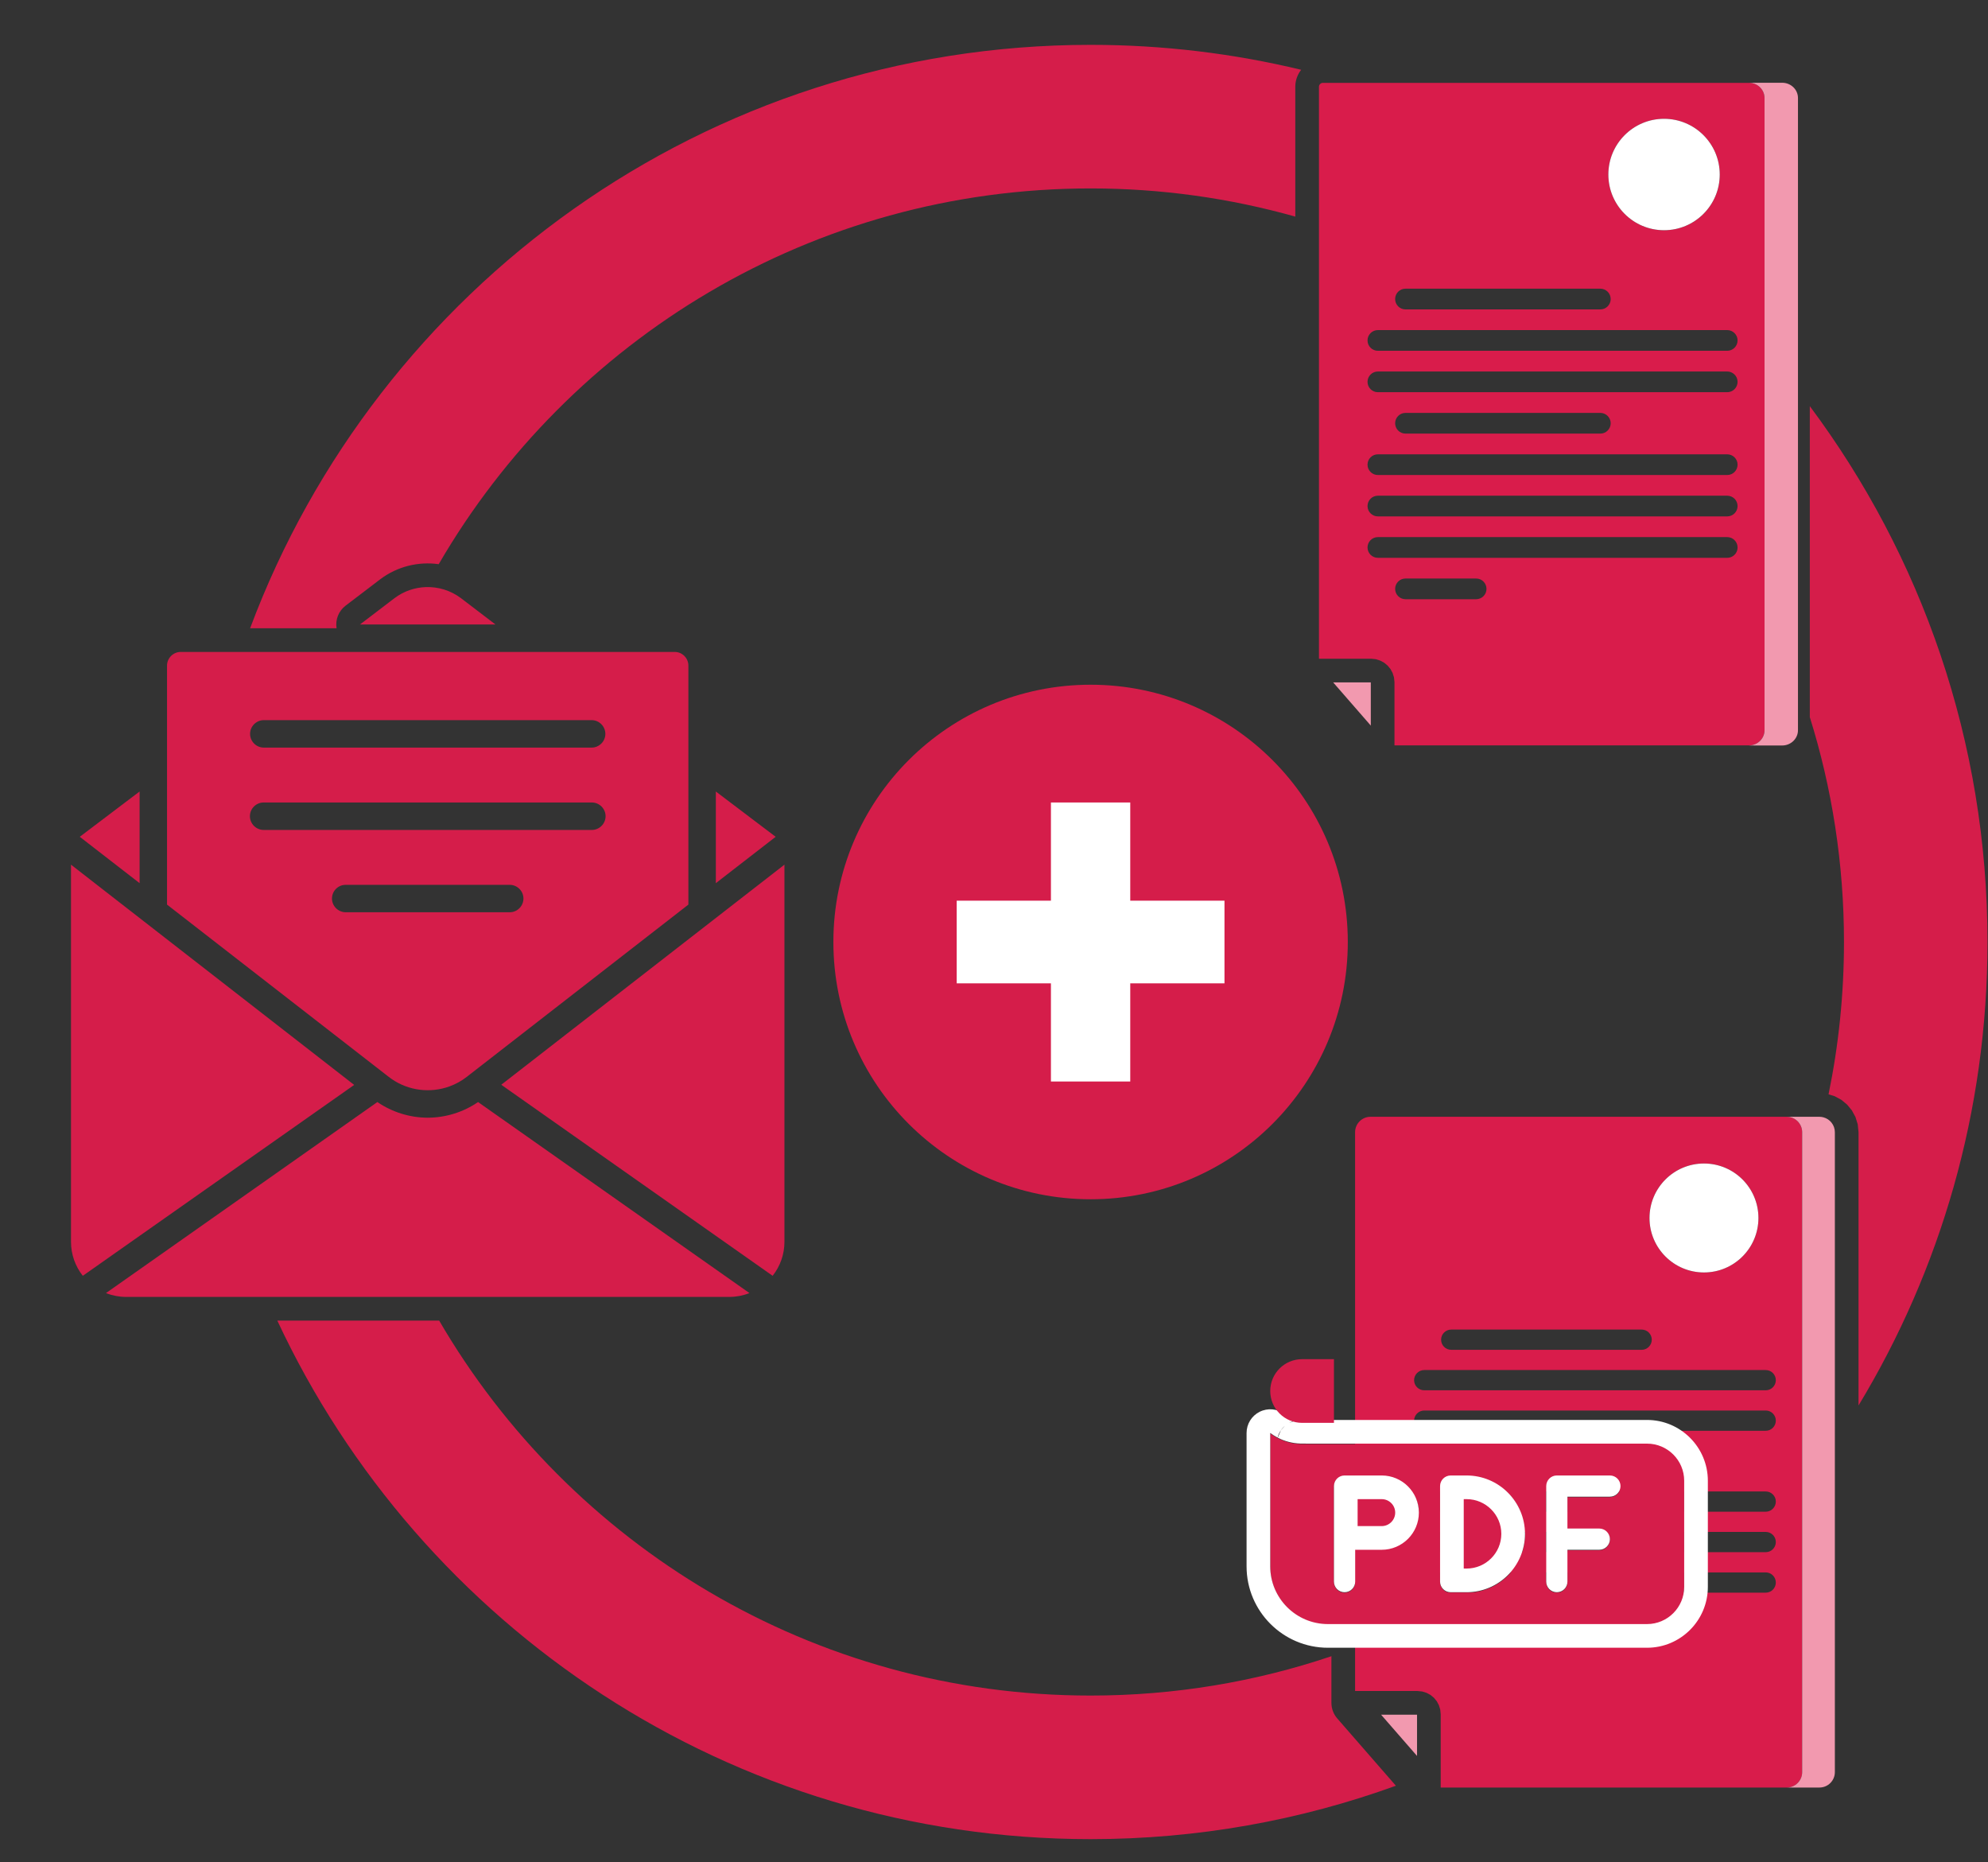
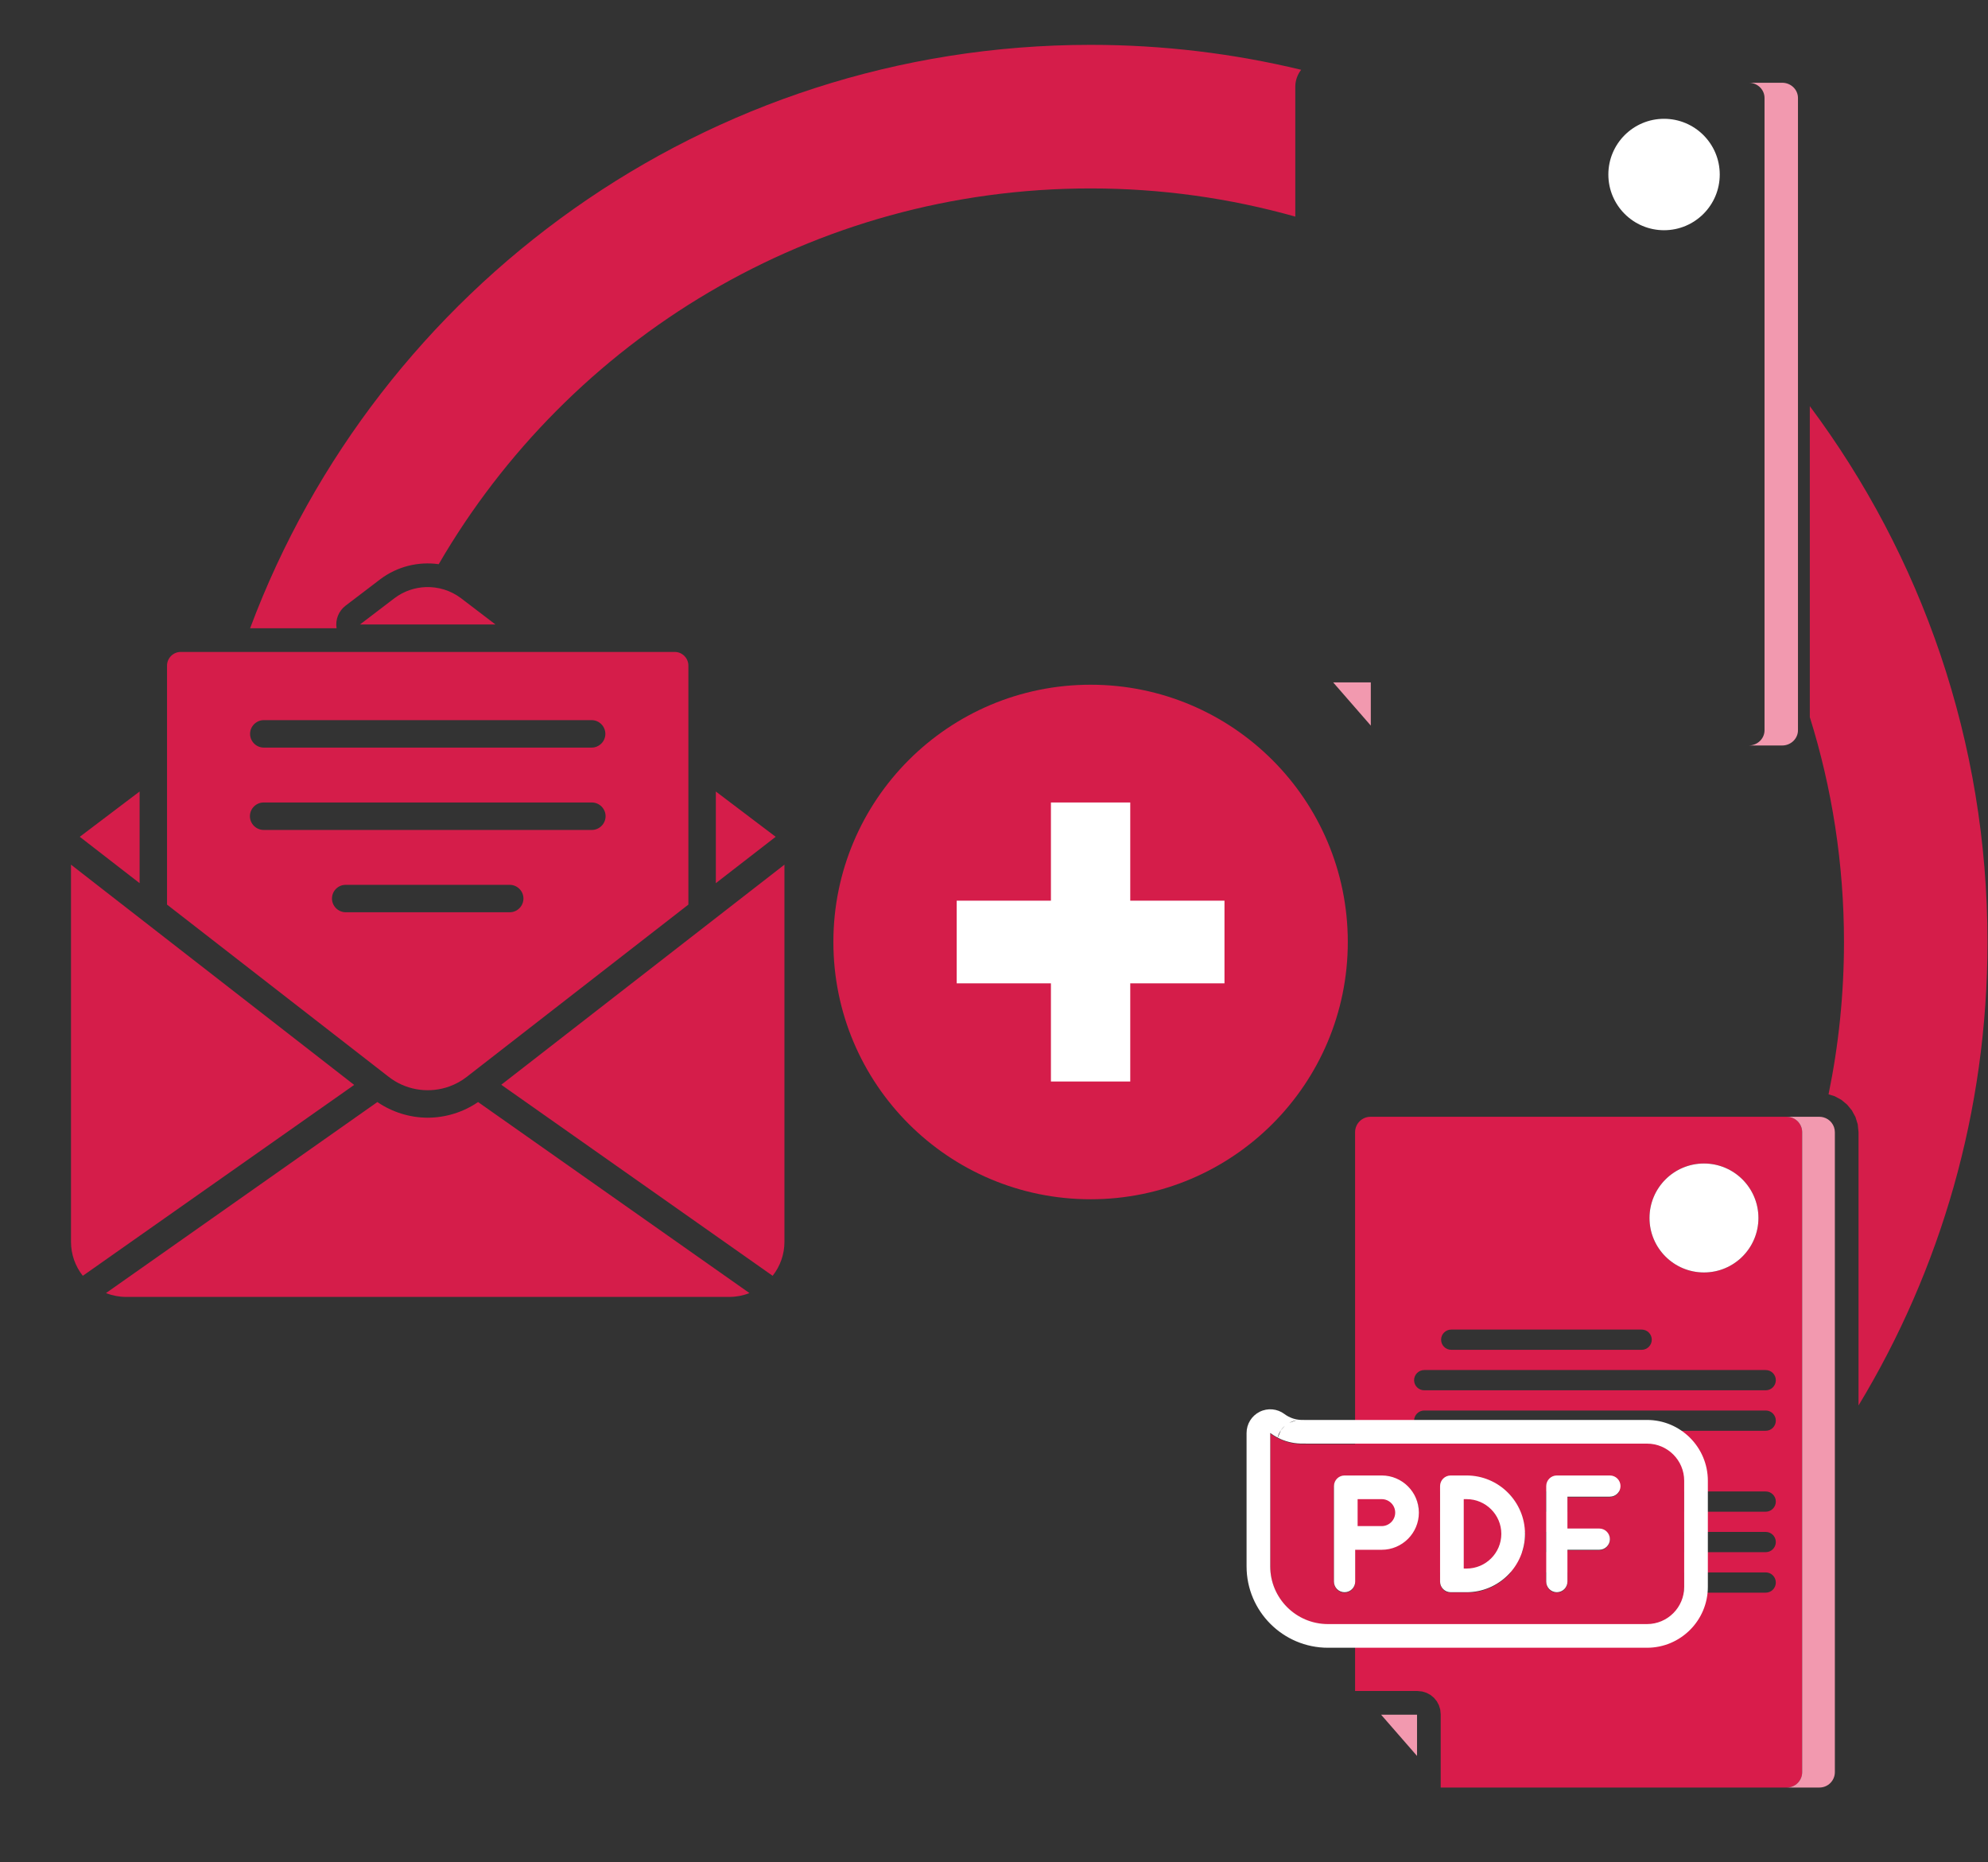
<svg xmlns="http://www.w3.org/2000/svg" width="100%" height="100%" viewBox="0 0 63 59" version="1.1" xml:space="preserve" style="fill-rule:evenodd;clip-rule:evenodd;stroke-linejoin:round;stroke-miterlimit:2;">
  <rect x="0" y="0" width="63" height="59" fill="#333333" stroke="none" />
  <g>
    <g>
      <path d="M41.048,6.863c-2.063,-0.582 -4.239,-0.893 -6.487,-0.893c-8.816,-0 -16.523,4.788 -20.658,11.905c-0.642,-0.09 -1.311,0.069 -1.852,0.477l-0.003,0.002l-1.096,0.835c-0.223,0.17 -0.33,0.447 -0.286,0.716l-2.74,0c4.034,-10.791 14.443,-18.484 26.635,-18.484c2.298,0 4.533,0.274 6.673,0.79c-0.116,0.148 -0.186,0.336 -0.186,0.539l0,4.113Z" style="fill:#d51d4a;" />
-       <path d="M44.236,56.577c-3.021,1.095 -6.279,1.692 -9.675,1.692c-11.403,-0 -21.246,-6.729 -25.773,-16.429l5.129,0c4.139,7.103 11.838,11.88 20.644,11.88c2.668,0 5.235,-0.438 7.632,-1.247l-0,1.478c-0,0.182 0.065,0.357 0.184,0.493l1.859,2.133Z" style="fill:#d51d4a;" />
      <path d="M57.947,34.671c0.321,-1.559 0.489,-3.173 0.489,-4.826c0,-2.481 -0.379,-4.874 -1.083,-7.125l0,-9.852c3.537,4.739 5.631,10.615 5.631,16.977c0,5.372 -1.493,10.397 -4.087,14.684l0,-8.657l-0.025,-0.249l-0.072,-0.233l-0.115,-0.211l-0.151,-0.183l-0.182,-0.151l-0.211,-0.114l-0.194,-0.06Z" style="fill:#d51d4a;" />
      <circle cx="34.561" cy="29.845" r="8.151" style="fill:#d51d4a;" />
      <path d="M33.304,31.155l-2.986,-0l-0,-2.619l2.986,-0l-0,-3.111l2.514,0l-0,3.111l2.986,-0l-0,2.619l-2.986,-0l-0,3.11l-2.514,-0l-0,-3.11Z" style="fill:#fff;" />
      <g>
        <g>
-           <path d="M55.478,2.625c0.248,0.029 0.44,0.232 0.44,0.479l-0,20.032c-0,0.247 -0.192,0.451 -0.44,0.479l-11.287,0l-0,-2.005l-0.015,-0.148l-0.044,-0.14l-0.068,-0.126l-0.09,-0.109l-0.109,-0.09l-0.126,-0.068l-0.14,-0.044l-0.148,-0.015l-1.653,0l0,-18.12c0,-0.069 0.056,-0.125 0.126,-0.125l13.554,-0Zm-10.938,6.521c-0.181,0 -0.328,0.147 -0.328,0.329c0,0.181 0.147,0.328 0.328,0.328l6.175,-0c0.181,-0 0.328,-0.147 0.328,-0.328c-0,-0.182 -0.147,-0.329 -0.328,-0.329l-6.175,0Zm-0.875,1.312c-0.181,0 -0.328,0.147 -0.328,0.328c0,0.181 0.147,0.328 0.328,0.328l11.071,0c0.181,0 0.328,-0.147 0.328,-0.328c0,-0.181 -0.147,-0.328 -0.328,-0.328l-11.071,0Zm0,1.312c-0.181,0 -0.328,0.147 -0.328,0.328c0,0.181 0.147,0.328 0.328,0.328l11.071,0c0.181,0 0.328,-0.147 0.328,-0.328c0,-0.181 -0.147,-0.328 -0.328,-0.328l-11.071,0Zm0,2.624c-0.181,-0 -0.328,0.146 -0.328,0.328c0,0.181 0.147,0.328 0.328,0.328l11.071,-0c0.181,-0 0.328,-0.147 0.328,-0.328c0,-0.182 -0.147,-0.328 -0.328,-0.328l-11.071,-0Zm0,1.311c-0.181,0 -0.328,0.147 -0.328,0.328c0,0.181 0.147,0.328 0.328,0.328l11.071,0c0.181,0 0.328,-0.147 0.328,-0.328c0,-0.181 -0.147,-0.328 -0.328,-0.328l-11.071,0Zm0,1.312c-0.181,0 -0.328,0.147 -0.328,0.328c0,0.181 0.147,0.328 0.328,0.328l11.071,0c0.115,0 0.217,-0.059 0.275,-0.149c0.034,-0.051 0.053,-0.113 0.053,-0.179c0,-0.181 -0.147,-0.328 -0.328,-0.328l-11.071,0Zm9.069,-13.253c-0.974,-0 -1.765,0.791 -1.765,1.765c-0,0.975 0.791,1.766 1.765,1.766c0.975,-0 1.766,-0.791 1.766,-1.766c-0,-0.974 -0.791,-1.765 -1.766,-1.765Zm-2.019,9.974c0.181,-0 0.328,-0.147 0.328,-0.328c-0,-0.181 -0.147,-0.328 -0.328,-0.328l-6.175,-0c-0.181,-0 -0.328,0.147 -0.328,0.328c0,0.181 0.147,0.328 0.328,0.328l6.175,-0Zm-3.936,5.247c0.182,-0 0.328,-0.147 0.328,-0.328c0,-0.181 -0.146,-0.328 -0.328,-0.328l-2.239,-0c-0.181,-0 -0.328,0.147 -0.328,0.328c0,0.181 0.147,0.328 0.328,0.328l2.239,-0Z" style="fill:#d91c4b;" />
          <path d="M56.978,23.136c0,0.266 -0.224,0.483 -0.5,0.483l-1.06,-0c0.02,-0 0.04,-0.001 0.06,-0.004c0.248,-0.028 0.44,-0.232 0.44,-0.479l-0,-20.032c-0,-0.247 -0.192,-0.45 -0.44,-0.479c-0.02,-0.002 -0.04,-0.003 -0.06,-0.003l1.06,-0c0.276,-0 0.5,0.216 0.5,0.482l0,20.032Zm-14.73,-1.516l1.193,0l-0,1.369l-1.193,-1.369Z" style="fill:#f299af;" />
        </g>
        <circle cx="52.734" cy="5.529" r="1.765" style="fill:#fff;" />
      </g>
      <g>
        <g>
          <g>
            <path d="M42.943,53.576l-0,-17.704c-0,-0.27 0.218,-0.489 0.488,-0.489l13.191,0c0.27,0 0.489,0.219 0.489,0.489l-0,20.274c-0,0.27 -0.219,0.488 -0.489,0.488l-10.966,0l-0,-2.326l-0.015,-0.147l-0.043,-0.138l-0.067,-0.124l-0.089,-0.108l-0.108,-0.089l-0.125,-0.068l-0.138,-0.043l-0.147,-0.015l-1.981,0Zm2.191,-3.116l10.822,-0c0.177,-0 0.32,-0.144 0.32,-0.321c0,-0.177 -0.143,-0.321 -0.32,-0.321l-10.822,0c-0.177,0 -0.321,0.144 -0.321,0.321c0,0.177 0.144,0.321 0.321,0.321Zm0,-1.283l10.822,0c0.177,0 0.32,-0.143 0.32,-0.32c0,-0.174 -0.137,-0.315 -0.308,-0.321c-0.004,-0 -0.008,-0 -0.012,-0l-10.822,-0c-0.177,-0 -0.321,0.143 -0.321,0.321c0,0.177 0.144,0.32 0.321,0.32Zm10.822,-5.129c0.177,0 0.32,-0.143 0.32,-0.32c0,-0.177 -0.143,-0.321 -0.32,-0.321l-10.822,-0c-0.177,-0 -0.321,0.144 -0.321,0.321c0,0.177 0.144,0.32 0.321,0.32l10.822,0Zm-3.931,2.565c0.177,-0 0.32,-0.144 0.32,-0.321c0,-0.136 -0.085,-0.253 -0.204,-0.299c-0.036,-0.014 -0.075,-0.022 -0.116,-0.022l-6.036,0c-0.177,0 -0.32,0.144 -0.32,0.321c-0,0.177 0.143,0.321 0.32,0.321l6.036,-0Zm3.931,1.282c0.177,0 0.32,-0.144 0.32,-0.321c0,-0.177 -0.143,-0.32 -0.32,-0.32l-10.822,-0c-0.177,-0 -0.321,0.143 -0.321,0.32c0,0.177 0.144,0.321 0.321,0.321l10.822,0Zm-1.957,-11.032c-0.953,0 -1.726,0.773 -1.726,1.726c0,0.952 0.773,1.726 1.726,1.726c0.952,-0 1.726,-0.774 1.726,-1.726c-0,-0.953 -0.774,-1.726 -1.726,-1.726Zm-1.974,5.903c0.177,0 0.32,-0.144 0.32,-0.321c0,-0.177 -0.143,-0.32 -0.32,-0.32l-6.036,-0c-0.177,-0 -0.32,0.143 -0.32,0.32c-0,0.177 0.143,0.321 0.32,0.321l6.036,0Zm3.931,2.565c0.177,-0 0.32,-0.144 0.32,-0.321c0,-0.177 -0.143,-0.321 -0.32,-0.321l-10.822,0c-0.177,0 -0.321,0.144 -0.321,0.321c0,0.177 0.144,0.321 0.321,0.321l10.822,-0Zm-7.778,6.411c0.177,-0 0.321,-0.144 0.321,-0.321c-0,-0.177 -0.144,-0.321 -0.321,-0.321l-2.189,0c-0.177,0 -0.32,0.144 -0.32,0.321c-0,0.177 0.143,0.321 0.32,0.321l2.189,-0Z" style="fill:#d91c4b;" />
            <path d="M57.785,35.4c0.209,0.056 0.362,0.246 0.362,0.472l0,20.274c0,0.27 -0.219,0.488 -0.489,0.488l-1.036,0c0.27,0 0.489,-0.218 0.489,-0.488l-0,-20.274c-0,-0.27 -0.219,-0.489 -0.489,-0.489l1.036,0c0.044,0 0.087,0.006 0.127,0.017Zm-12.879,18.926l-0,1.307l-1.139,-1.307l1.139,0Z" style="fill:#f299af;" />
          </g>
          <circle cx="53.999" cy="38.589" r="1.726" style="fill:#fff;" />
        </g>
        <g>
-           <path d="M43.786,47.434l-0.84,0l-0,1.009l0.84,0c0.279,0 0.505,-0.226 0.505,-0.504c-0,-0.279 -0.226,-0.505 -0.505,-0.505Z" style="fill:#d51d4a;fill-rule:nonzero;" />
          <path d="M46.477,47.434l-0.168,0l-0,2.354l0.168,0c0.649,0 1.177,-0.528 1.177,-1.177c0,-0.649 -0.528,-1.177 -1.177,-1.177Z" style="fill:#d51d4a;fill-rule:nonzero;" />
          <path d="M53.372,50.293l0,-3.364c0,-0.649 -0.528,-1.177 -1.177,-1.177c-11.707,0 -10.943,0.001 -10.983,-0.001c-0.358,-0.011 -0.689,-0.134 -0.958,-0.336l0,4.228c0,1.008 0.82,1.827 1.828,1.827l10.113,0c0.649,0 1.177,-0.528 1.177,-1.177Zm-9.586,-1.177l-0.84,-0l-0,1.009c-0,0.185 -0.151,0.336 -0.337,0.336c-0.186,0 -0.336,-0.151 -0.336,-0.336l-0,-3.027c-0,-0.186 0.15,-0.337 0.336,-0.337l1.177,0c0.65,0 1.178,0.528 1.178,1.178c-0,0.649 -0.528,1.177 -1.178,1.177Zm2.691,1.345l-0.504,0c-0.186,0 -0.337,-0.151 -0.337,-0.336l0,-3.027c0,-0.186 0.151,-0.337 0.337,-0.337l0.504,0c1.02,0 1.85,0.83 1.85,1.85c-0,1.02 -0.83,1.85 -1.85,1.85Zm4.541,-3.027l-1.346,0l0,1.009l1.009,0c0.186,0 0.337,0.151 0.337,0.336c-0,0.186 -0.151,0.337 -0.337,0.337l-1.009,-0l0,1.009c0,0.185 -0.15,0.336 -0.336,0.336c-0.186,0 -0.336,-0.151 -0.336,-0.336l-0,-3.027c-0,-0.186 0.15,-0.337 0.336,-0.337l1.682,0c0.185,0 0.336,0.151 0.336,0.337c-0,0.185 -0.151,0.336 -0.336,0.336Z" style="fill:#d51d4a;fill-rule:nonzero;" />
          <path d="M54.122,50.278c0,1.063 -0.865,1.927 -1.927,1.927l-10.113,0c-1.421,0 -2.578,-1.156 -2.578,-2.577l0,-4.228c0,-0.284 0.161,-0.544 0.415,-0.671c0.255,-0.127 0.559,-0.099 0.786,0.072c0.149,0.111 0.332,0.18 0.53,0.186c0.002,-0 0.005,-0 0.007,0c0.041,0.002 -0.721,0.001 10.953,0.001c1.062,-0 1.927,0.864 1.927,1.926l0,3.364Zm-13.635,-4.731c-0.082,-0.043 -0.159,-0.092 -0.233,-0.147l0,4.228c0,1.008 0.82,1.827 1.828,1.827l10.113,0c0.649,0 1.177,-0.528 1.177,-1.177l0,-3.364c0,-0.648 -0.528,-1.176 -1.177,-1.176c-11.707,-0 -10.943,0 -10.983,-0.002c-0.259,-0.008 -0.503,-0.074 -0.72,-0.186l0.1,-0.235l0.122,-0.138c-0.004,0.004 -0.007,0.007 -0.01,0.009c-0.123,0.115 -0.187,0.24 -0.217,0.361Zm10.531,1.872l-1.346,0l0,1.009l1.009,0c0.186,0 0.337,0.151 0.337,0.337c-0,0.185 -0.151,0.336 -0.337,0.336l-1.009,-0l0,1.009c0,0.186 -0.15,0.336 -0.336,0.336c-0.186,0 -0.336,-0.15 -0.336,-0.336l-0,-3.027c-0,-0.186 0.15,-0.336 0.336,-0.336l1.682,-0c0.185,-0 0.336,0.15 0.336,0.336c-0,0.186 -0.151,0.336 -0.336,0.336Zm-7.232,1.682l-0.84,-0l-0,1.009c-0,0.186 -0.151,0.336 -0.337,0.336c-0.186,0 -0.336,-0.15 -0.336,-0.336l-0,-3.027c-0,-0.186 0.15,-0.336 0.336,-0.336l1.177,-0c0.65,-0 1.178,0.528 1.178,1.177c-0,0.649 -0.528,1.177 -1.178,1.177Zm-0.763,-0.75l0.763,-0c0.236,-0 0.428,-0.192 0.428,-0.427c-0,-0.236 -0.192,-0.427 -0.428,-0.427l-0.763,-0l-0,0.854Zm3.454,2.095l-0.504,0c-0.186,0 -0.337,-0.15 -0.337,-0.336l0,-3.027c0,-0.186 0.151,-0.336 0.337,-0.336l0.504,-0c1.02,-0 1.85,0.83 1.85,1.85c-0,1.019 -0.83,1.849 -1.85,1.849Zm-0.091,-2.949l0,2.199l0.091,0c0.606,0 1.1,-0.493 1.1,-1.099c-0,-0.607 -0.494,-1.1 -1.1,-1.1l-0.091,-0Zm-5.528,-2.418l0.227,-0.081c-0.085,0.014 -0.163,0.047 -0.227,0.081Z" style="fill:#fff;" />
        </g>
-         <path d="M41.264,45.08l1.009,-0l-0,-2.018l-1.009,-0c-0.558,-0 -1.01,0.451 -1.01,1.009c0,0.557 0.452,1.009 1.01,1.009Z" style="fill:#d51d4a;fill-rule:nonzero;" />
      </g>
    </g>
  </g>
  <path d="M11.224,34.373l-8.6,6.048c-0.241,-0.305 -0.373,-0.682 -0.374,-1.07l-0,-11.956l8.974,6.978Zm0.735,0.543c0.47,0.321 1.026,0.494 1.595,0.496c0.57,-0.002 1.126,-0.174 1.596,-0.496l8.6,6.052c-0.201,0.08 -0.414,0.121 -0.63,0.122l-19.131,0c-0.216,-0.001 -0.43,-0.042 -0.63,-0.122l8.6,-6.052Zm-7.535,-9.839l0,2.904l-1.896,-1.469l1.896,-1.435Zm9.073,-6.476c0.39,-0.013 0.783,0.104 1.11,0.35l1.095,0.835l-4.295,-0l1.095,-0.835c0.295,-0.222 0.644,-0.339 0.995,-0.35Zm9.188,6.476l1.896,1.435l-1.896,1.469l-0,-2.904Zm-6.8,9.291l8.974,-6.973l-0,11.956c-0.001,0.388 -0.133,0.765 -0.374,1.07l-8.6,-6.053Zm-3.574,-0.256l-7.018,-5.452l0,-7.57l0,-0.001c0,-0.238 0.196,-0.434 0.434,-0.434l0.001,0l15.653,0l0.001,0c0.238,0 0.433,0.196 0.433,0.434l0,0.001l0,7.57l-6.926,5.382l-0.095,0.074c-0.17,0.133 -0.357,0.235 -0.552,0.305c-0.038,0.014 -0.077,0.027 -0.115,0.038c-0.612,0.18 -1.293,0.065 -1.816,-0.347Zm6.443,-8.687l-10.4,-0l-0.001,-0c-0.238,-0 -0.433,0.196 -0.433,0.433l-0,0.002c0,0.238 0.196,0.434 0.434,0.435l10.4,-0l0.002,-0c0.238,-0 0.435,-0.197 0.435,-0.435c-0,-0.239 -0.197,-0.435 -0.435,-0.435l-0.002,-0Zm-8.005,2.66c-0.136,0.073 -0.229,0.218 -0.229,0.382l-0,0.001c0,0.147 0.074,0.277 0.187,0.356c0.07,0.05 0.156,0.079 0.247,0.079l5.2,0c0.238,-0 0.434,-0.197 0.434,-0.435c-0,-0.238 -0.196,-0.434 -0.434,-0.434l-5.2,-0l-0.001,-0c-0.074,-0 -0.143,0.018 -0.204,0.051Zm8.005,-5.269l-10.4,0c-0.236,0.003 -0.429,0.198 -0.429,0.435c-0,0.237 0.193,0.432 0.429,0.435l10.4,-0c0.237,-0.003 0.43,-0.198 0.43,-0.435c0,-0.237 -0.193,-0.432 -0.43,-0.435Z" style="fill:#d51d4a;" />
</svg>